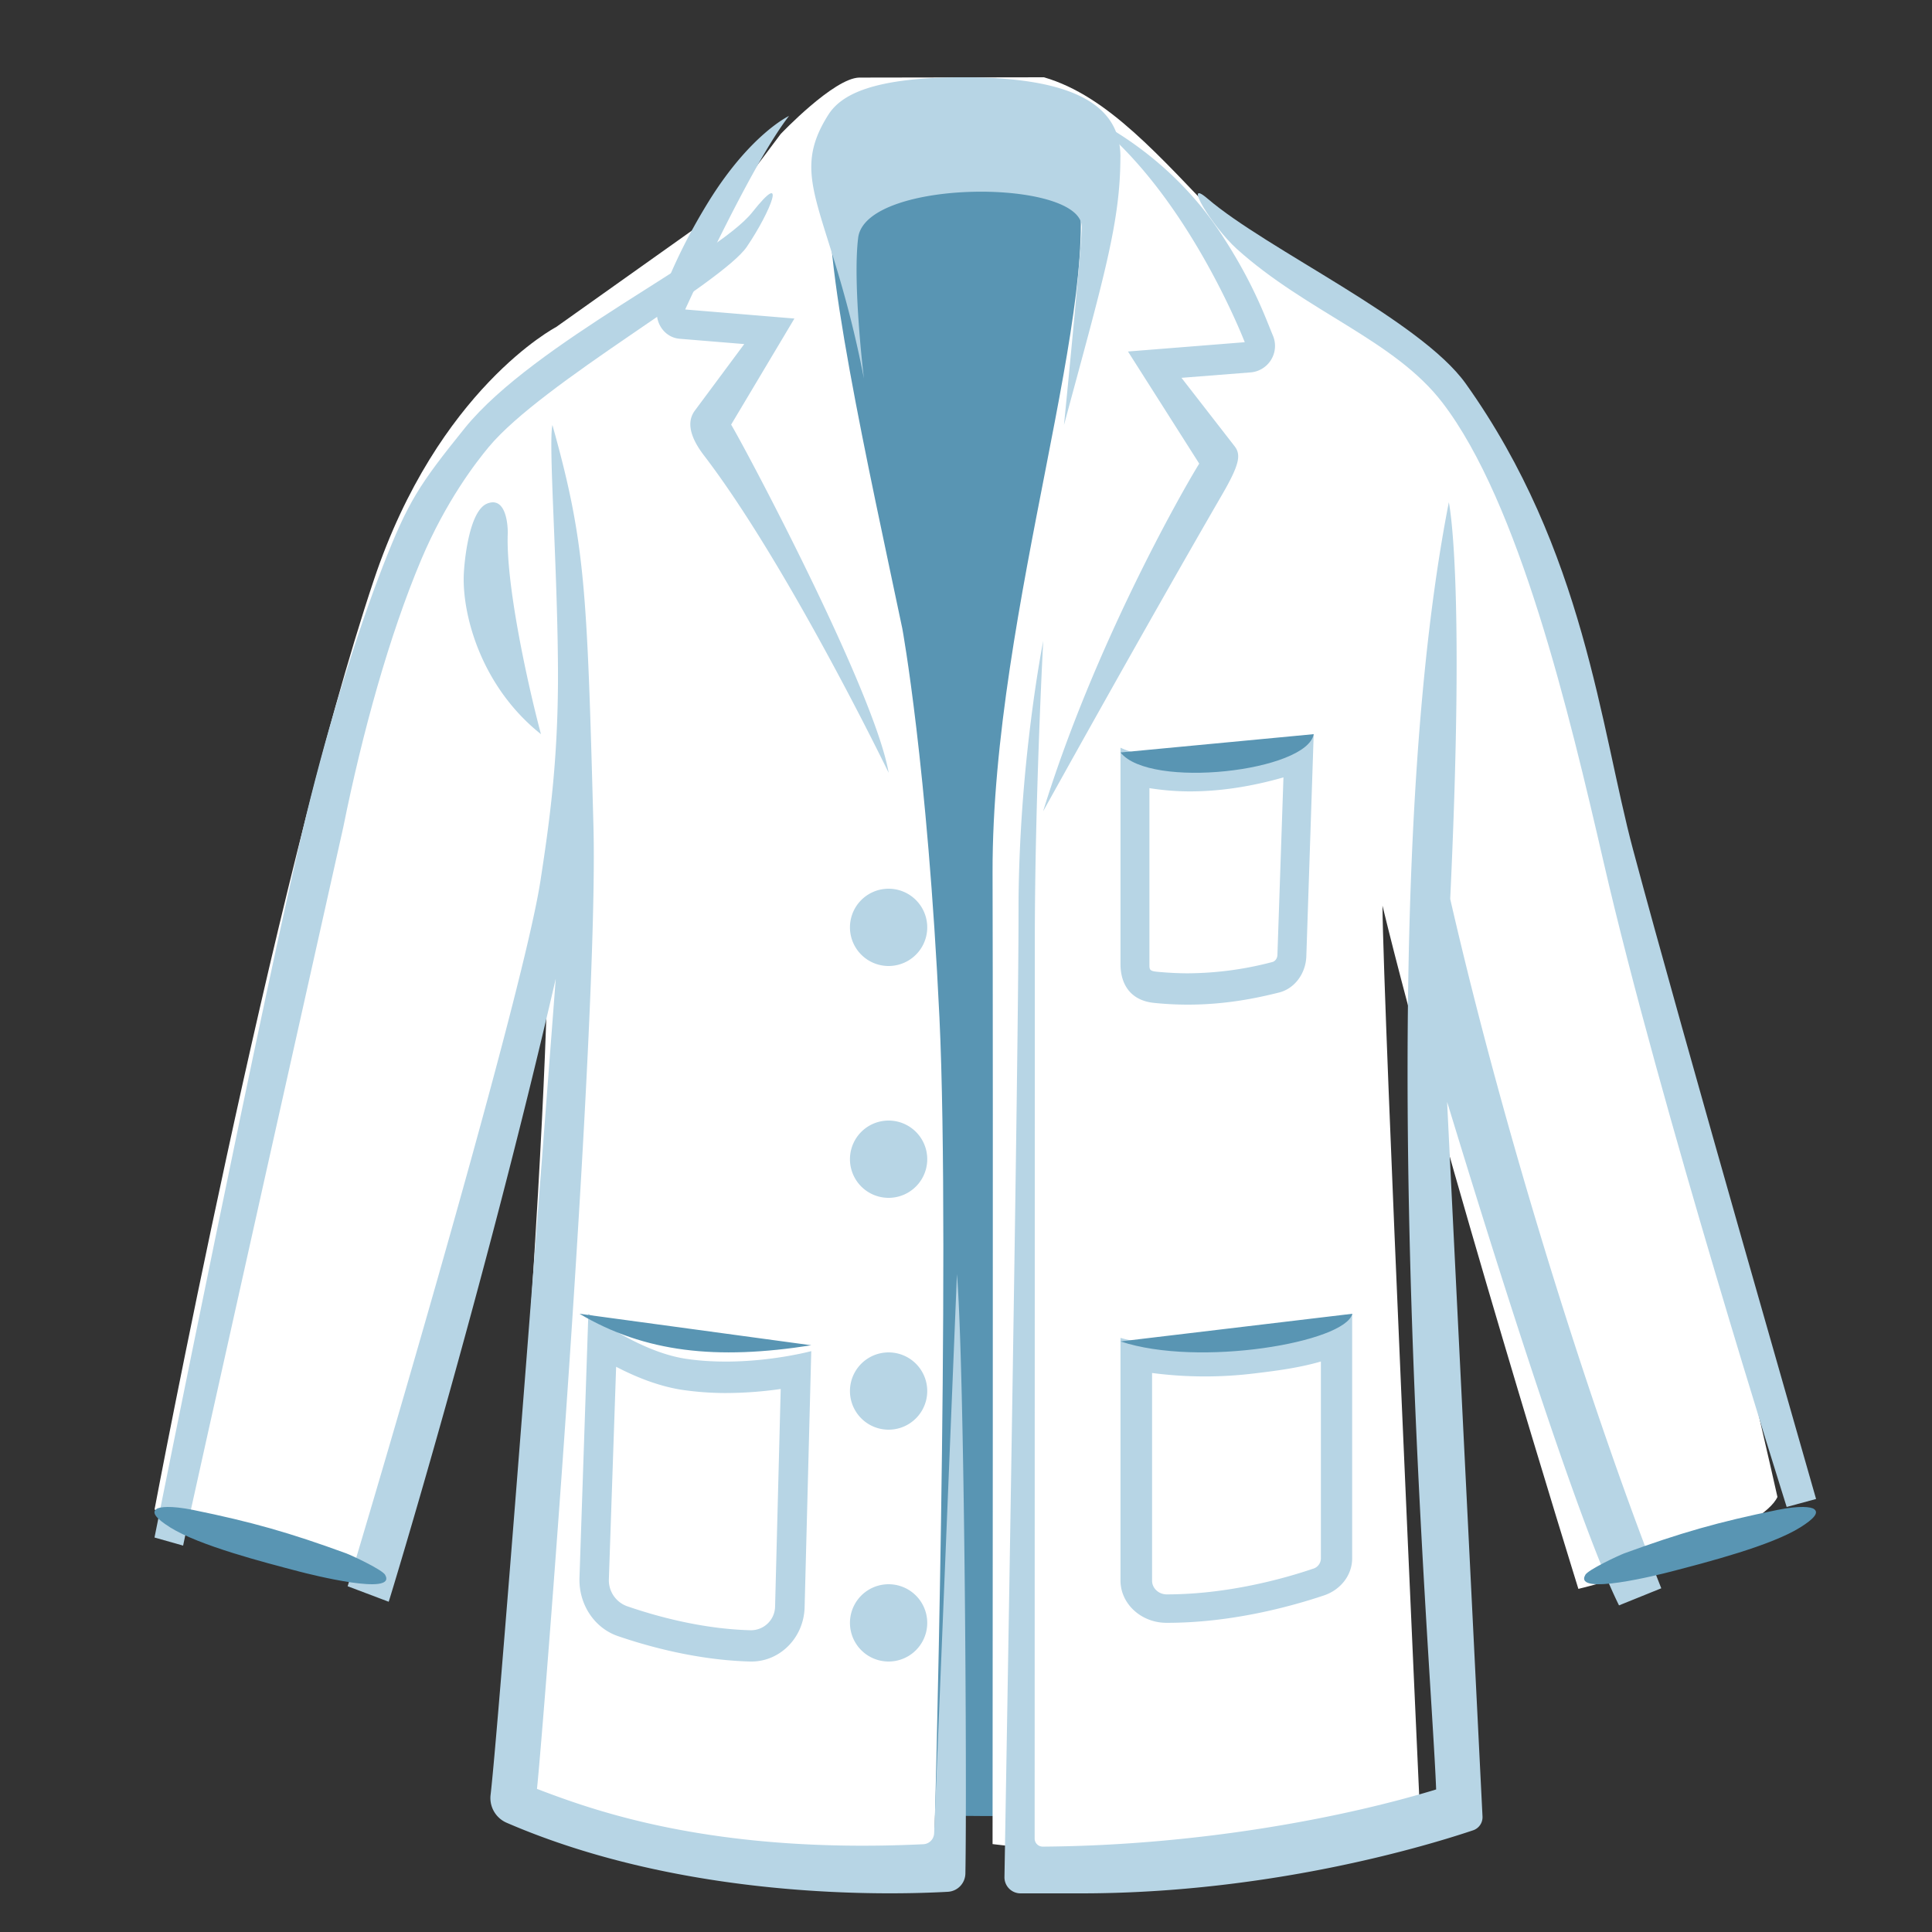
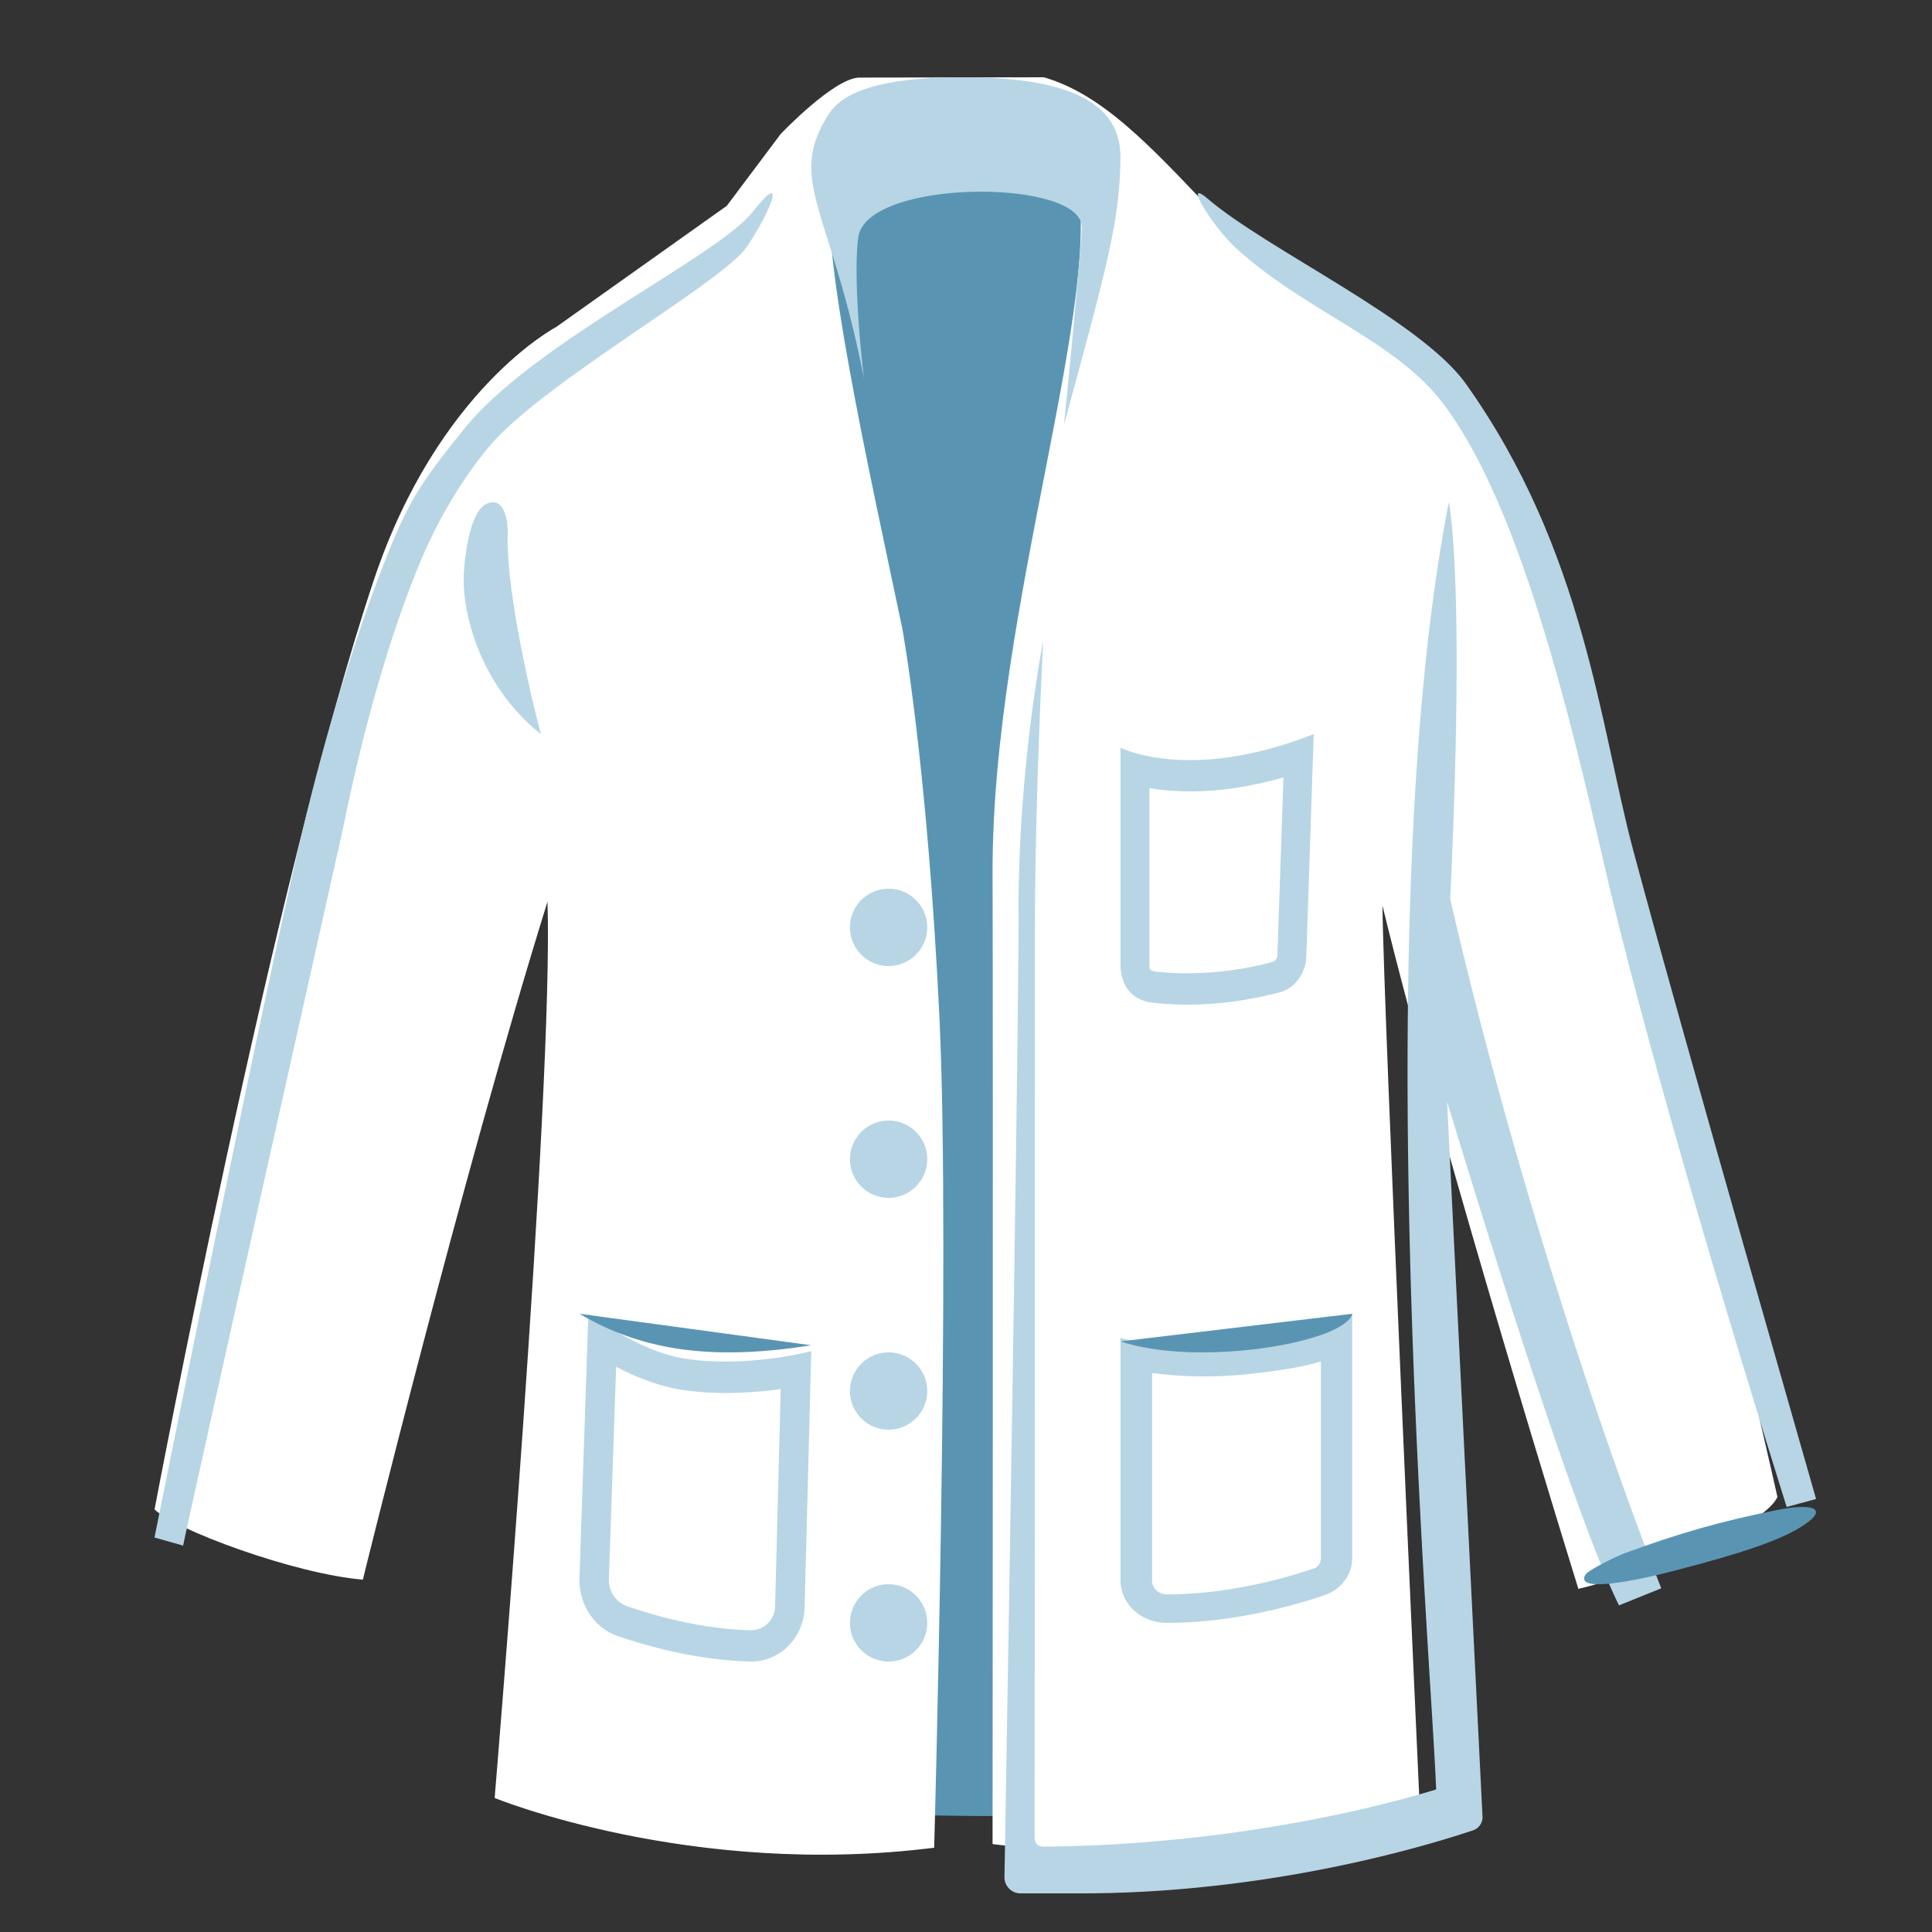
<svg xmlns="http://www.w3.org/2000/svg" width="32" height="32" fill="none">
  <rect width="100%" height="100%" fill="#333333" stroke="none" />
  <path d="M21.123 5.364S18.588 1.92 16.001 1.92c-2.587 0-4.86 3.444-4.86 3.444l-.262 24.338s5.08.853 11.193-.005c1.114-.155-.978-24.996-.949-24.333Z" fill="#5995B3" />
  <path d="M25.468 9.604c-1.245-3.684-2.608-4.21-2.608-4.21l-2.585-1.693c-1.067-1.104-1.917-2.11-2.984-2.421l-3.06.005c-.423.01-1.3.934-1.3.934l-.893 1.19-2.827 2.008S7.252 6.44 6.193 9.604C4.525 14.584 2.56 25 2.56 25c.325.33 2.31 1.069 3.45 1.164 0 0 1.641-6.676 3.058-11.229.105 3.108-.875 14.845-.875 14.845s3.25 1.332 7.28.824c0 0 .273-9.857.087-13.753-.2-4.182-.614-6.436-.614-6.436-.543-2.592-1.393-6.356-1.174-7.407.296-1.433 3.724-1.125 4.03-.183.552 2.003-1.372 7.237-1.362 11.627.01 3.295 0 16.092 0 16.092 3.617.446 7.068-.766 7.068-.766s-.595-13.035-.61-14.778c.973 4.007 3.245 11.317 3.245 11.317 1.134-.273 3.07-1.02 3.297-1.523 0 .003-2.285-10.214-3.97-15.19Z" fill="#fff" />
  <path d="M18.558 2.603c0-.787-.64-1.323-2.595-1.323-1.525 0-2.037.295-2.244.622-.691 1.092.041 1.545.59 4.366 0 0-.19-1.562-.095-2.33.124-.988 3.736-.988 3.704-.164-.02.49-.295 3.266-.295 3.266.649-2.413.934-3.345.934-4.437ZM8.96 12.16c-.997-.792-1.308-1.989-1.278-2.652.01-.223.089-1.043.384-1.166.31-.128.347.34.344.492-.033.843.328 2.493.55 3.326ZM14.718 16a.64.64 0 1 0 0-1.28.64.64 0 0 0 0 1.28Zm0 7.68a.64.64 0 1 0 0-1.28.64.64 0 0 0 0 1.28Zm0 3.84a.64.64 0 1 0 0-1.28.64.64 0 0 0 0 1.28Zm0-7.68a.64.64 0 1 0 0-1.28.64.64 0 0 0 0 1.28Z" fill="#B7D5E5" />
  <path d="M2.559 25.466s1.846-9.225 2.512-11.958c.394-1.613.86-3.075 1.275-4.142.413-1.056.594-1.336 1.356-2.28 1.151-1.416 4.172-2.83 4.758-3.57.586-.74.316-.028-.09.571-.408.599-3.387 2.252-4.271 3.312-.21.251-.713.9-1.123 1.872-.528 1.253-.974 2.861-1.29 4.429 0 0-2.632 11.751-2.653 11.9l-.474-.134Z" fill="#B7D5E5" />
-   <path d="M11.747 3.322c.69-1.107 1.322-1.402 1.322-1.402-.633.812-1.72 3.206-1.72 3.206l1.809.15-1.048 1.757c.291.492 2.38 4.438 2.609 5.767 0 0-1.664-3.435-3.06-5.258-.286-.374-.254-.6-.151-.74l.819-1.103-1.07-.088c-.282-.023-.457-.333-.343-.603.114-.278.321-.859.833-1.686Zm8.444.5c-.906-1.353-2.197-1.902-2.197-1.902 1.652 1.222 2.623 3.748 2.623 3.748l-1.934.154 1.18 1.857c-.311.503-1.75 3.045-2.586 5.76 0 0 1.57-2.836 2.956-5.231.307-.527.324-.68.212-.822l-.876-1.128 1.145-.09a.44.44 0 0 0 .366-.618c-.12-.287-.329-.89-.889-1.728ZM15.85 21.104l-.378 9.264a.188.188 0 0 1-.176.178c-3.54.17-5.521-.583-6.402-.916.094-.858 1.026-12.627.935-15.96-.106-3.925-.136-4.69-.679-6.63-.071.304.09 2.415.092 4.15 0 1.429-.143 2.438-.289 3.39-.323 2.105-3.166 11.618-3.195 11.693l.68.257c.023-.06 1.577-5.164 2.767-10.32 0 0-.928 12.223-1.079 13.516a.446.446 0 0 0 .262.463c2.958 1.281 6.329 1.2 7.313 1.145.16-.01.286-.14.289-.304.027-1.505-.013-8.368-.14-9.926Z" fill="#B7D5E5" />
  <path d="M27.05 14.079c-.543-2.032-.806-4.965-2.772-7.724-.752-1.054-3.292-2.22-4.278-3.066-.422-.361.08.465.481.83 1.164 1.05 2.613 1.511 3.41 2.55 1.272 1.659 2.101 5.143 2.668 7.603.931 4.046 3.011 10.609 3.034 10.688l.487-.132c.002-.002-2.227-7.743-3.03-10.75Z" fill="#B7D5E5" />
  <path d="M23.997 8.32c-1.355 6.927-.29 19.154-.21 21.319-1.438.44-3.841.927-6.514.947a.134.134 0 0 1-.136-.13l.003-14.793c-.003-2.394.139-5.047.139-5.047s-.409 2.04-.409 4.47c.003 2.238-.2 14.064-.233 16.004a.266.266 0 0 0 .27.27h1c3.186 0 5.815-.817 6.488-1.043a.229.229 0 0 0 .16-.23c-.073-1.459-.584-11.76-.586-11.834 0-.02 1.977 6.59 2.847 8.337l.7-.283c-1.116-2.825-2.564-7.353-3.496-11.418.252-5.352-.023-6.57-.023-6.57Z" fill="#B7D5E5" />
  <path d="M29.822 25.296c.222-.14.309-.24.225-.301-.05-.037-.233-.061-.607.014-.98.2-1.605.379-2.539.72-.104.04-.596.271-.643.355-.204.358 1.234-.005 1.425-.055.594-.155 1.655-.428 2.139-.733Z" fill="#5995B3" />
  <path d="M21.878 22.55v3.264a.179.179 0 0 1-.133.17c-.47.16-1.41.424-2.42.424-.133 0-.243-.101-.243-.227v-3.44a6.753 6.753 0 0 0 1.704.006c.313-.038.709-.085 1.092-.196Zm.52-.79c-.411.362-1.146.454-1.682.52a6.083 6.083 0 0 1-.753.046c-.837 0-1.404-.166-1.404-.166v4.019c0 .383.34.7.763.7h.01c1.06 0 2.038-.267 2.592-.452.284-.094.472-.34.472-.615V21.76h.003Zm-12.193.878c.384.2.737.323 1.065.378.235.036.489.057.753.057a6.5 6.5 0 0 0 .908-.067l-.093 3.6a.4.4 0 0 1-.404.396c-.795-.02-1.556-.228-2.053-.4a.457.457 0 0 1-.296-.45l.12-3.514Zm-.46-.878-.147 4.374c-.014.435.243.829.634.964.536.184 1.339.399 2.19.422h.025c.474 0 .868-.396.88-.901l.11-4.24s-.643.173-1.414.173c-.22 0-.45-.013-.68-.049-.585-.093-1.19-.463-1.598-.743Z" fill="#B7D5E5" />
  <path d="M9.598 21.76c1.082.64 2.266.77 3.84.522l-3.84-.522Zm8.961.458c1.3.433 3.722.016 3.84-.458l-3.84.458Z" fill="#5995B3" />
  <path d="m21.258 12.876-.1 2.943c-.002.054-.036.101-.08.114a5.58 5.58 0 0 1-1.402.188c-.171 0-.345-.01-.515-.026-.123-.013-.123-.037-.123-.125v-2.916c.188.03.414.054.674.054.49 0 1.008-.078 1.546-.232Zm.5-.716c-.84.33-1.53.43-2.049.43-.75 0-1.15-.206-1.15-.206v3.583c0 .342.171.605.555.644.195.02.383.029.562.029.641 0 1.168-.115 1.51-.201.258-.065.442-.315.451-.602l.122-3.677Z" fill="#B7D5E5" />
-   <path d="M18.559 12.463c.486.614 3.09.314 3.2-.303l-3.2.303ZM2.815 25.296c-.222-.14-.309-.24-.225-.301.05-.037.233-.061.607.014.98.2 1.605.379 2.539.72.104.04.596.271.643.355.204.358-1.234-.005-1.425-.055-.591-.155-1.653-.428-2.14-.733Z" fill="#5995B3" />
</svg>